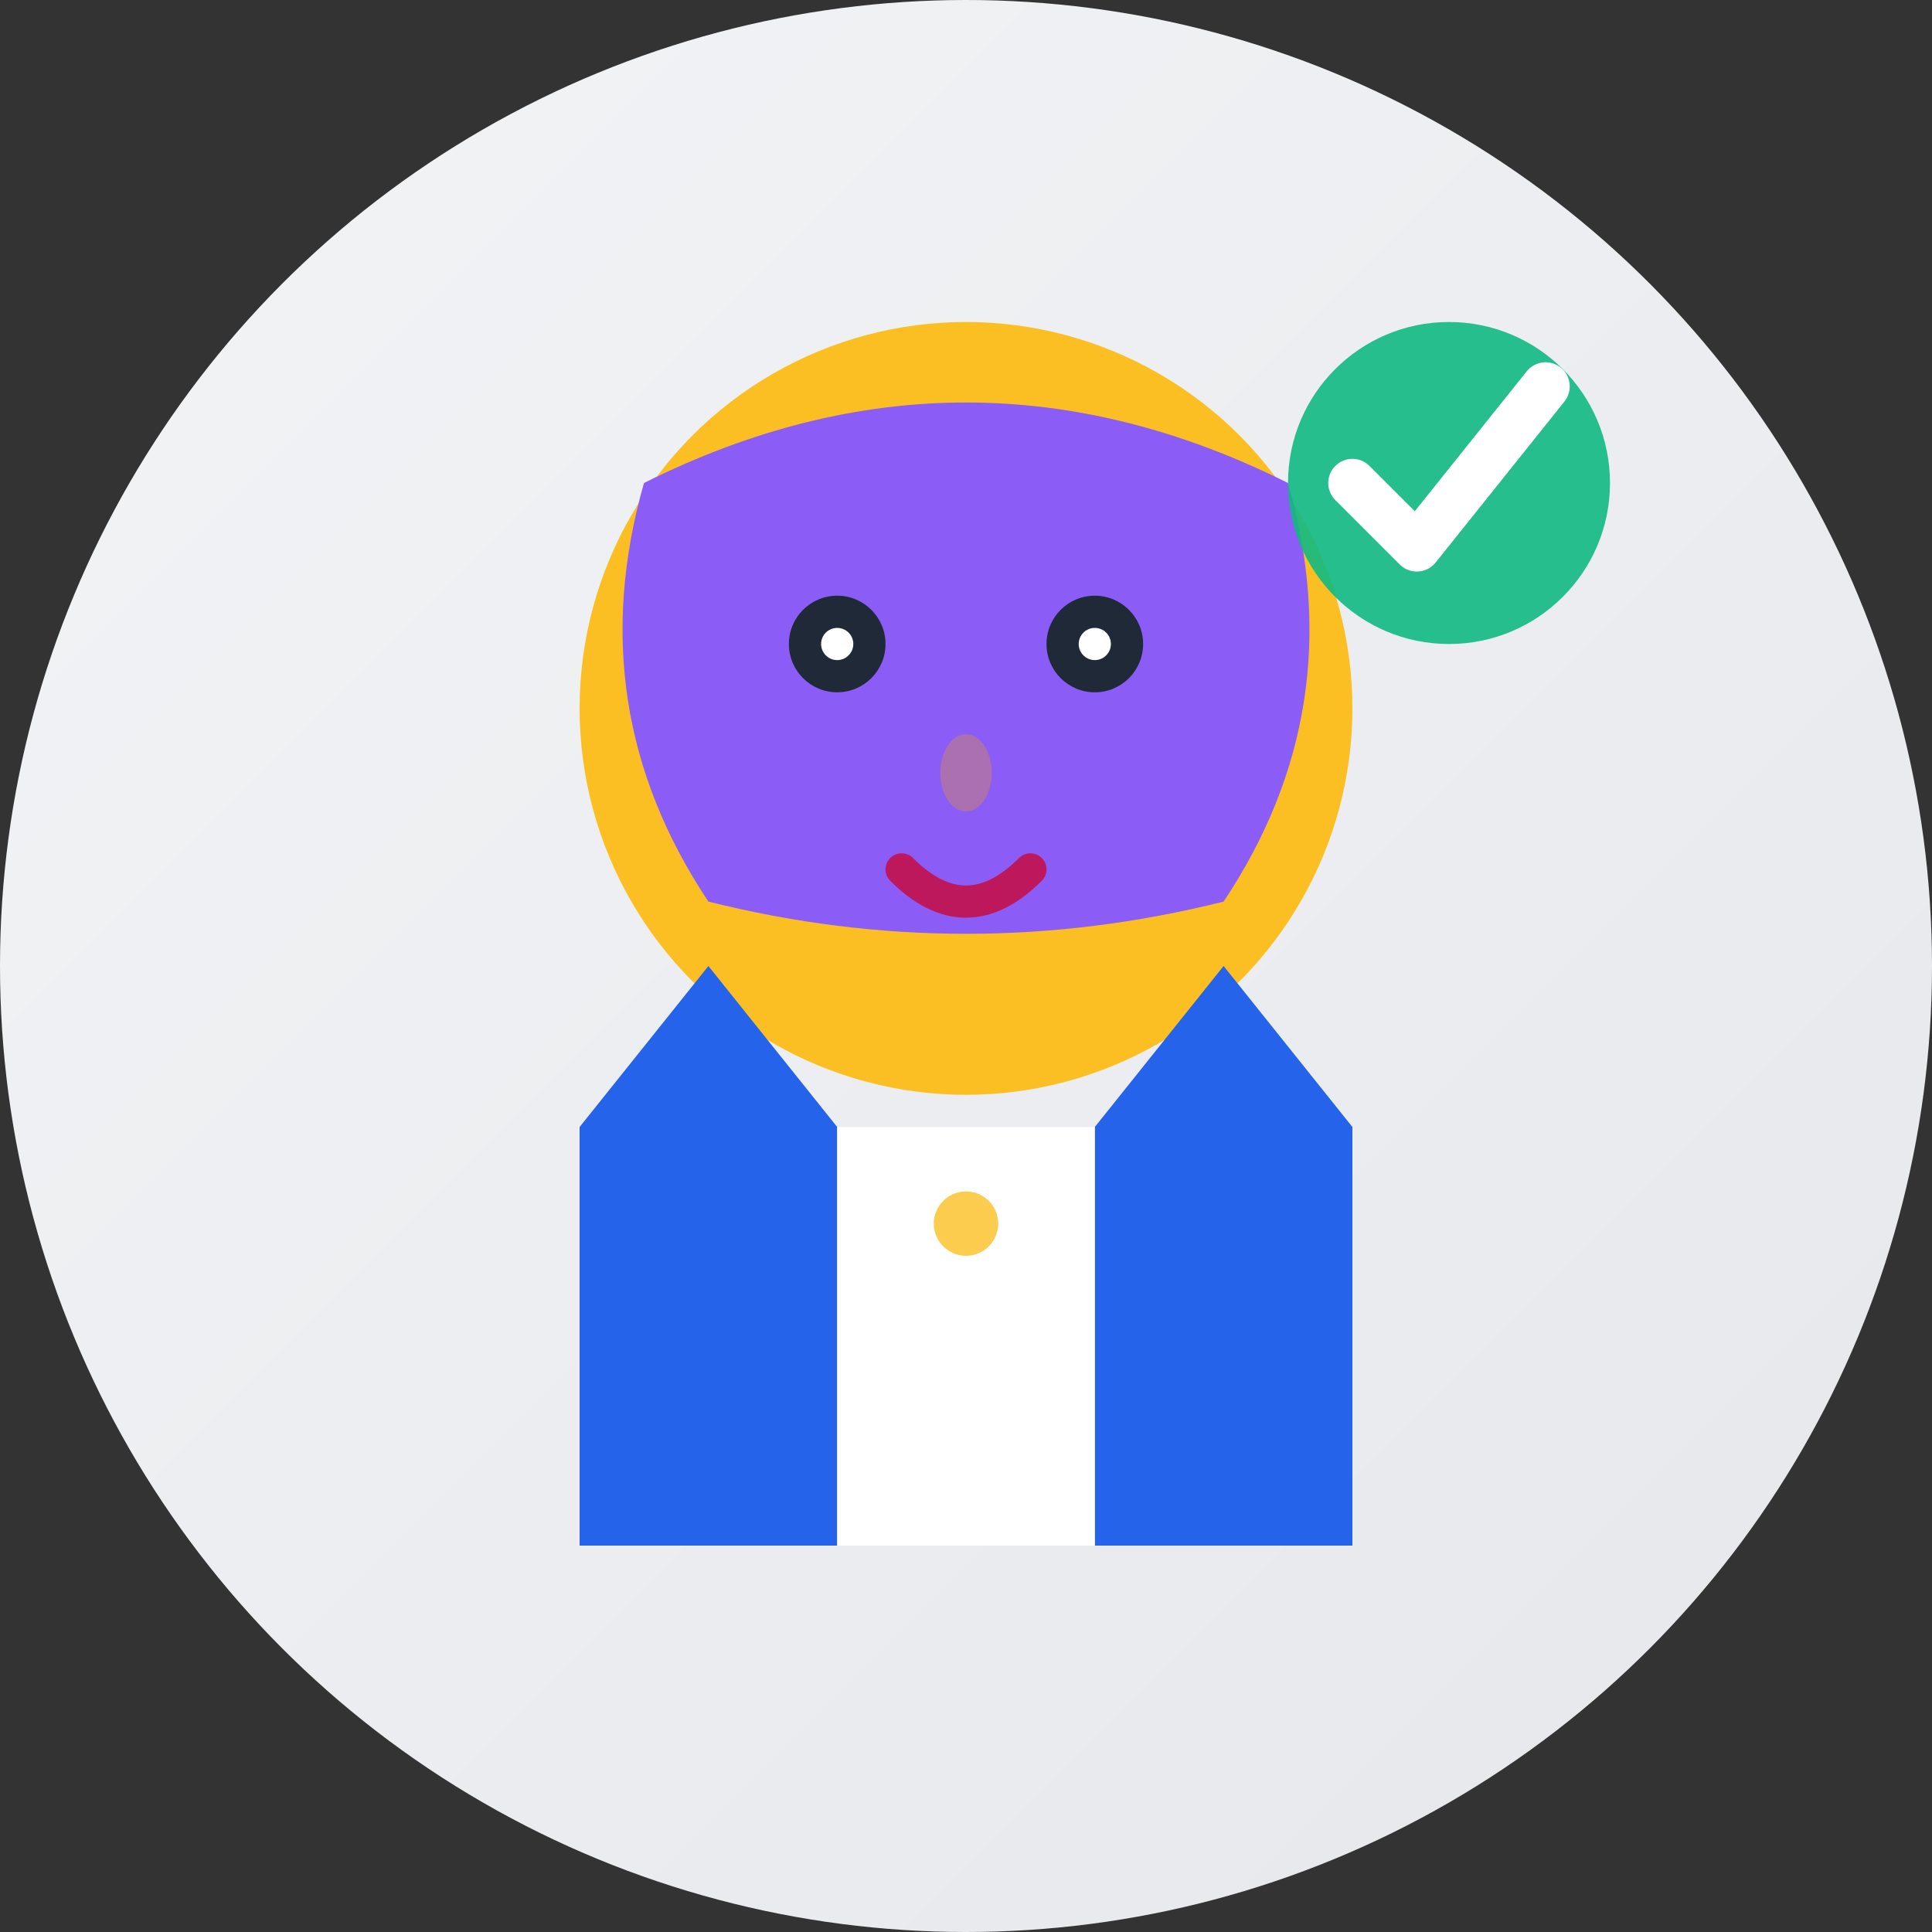
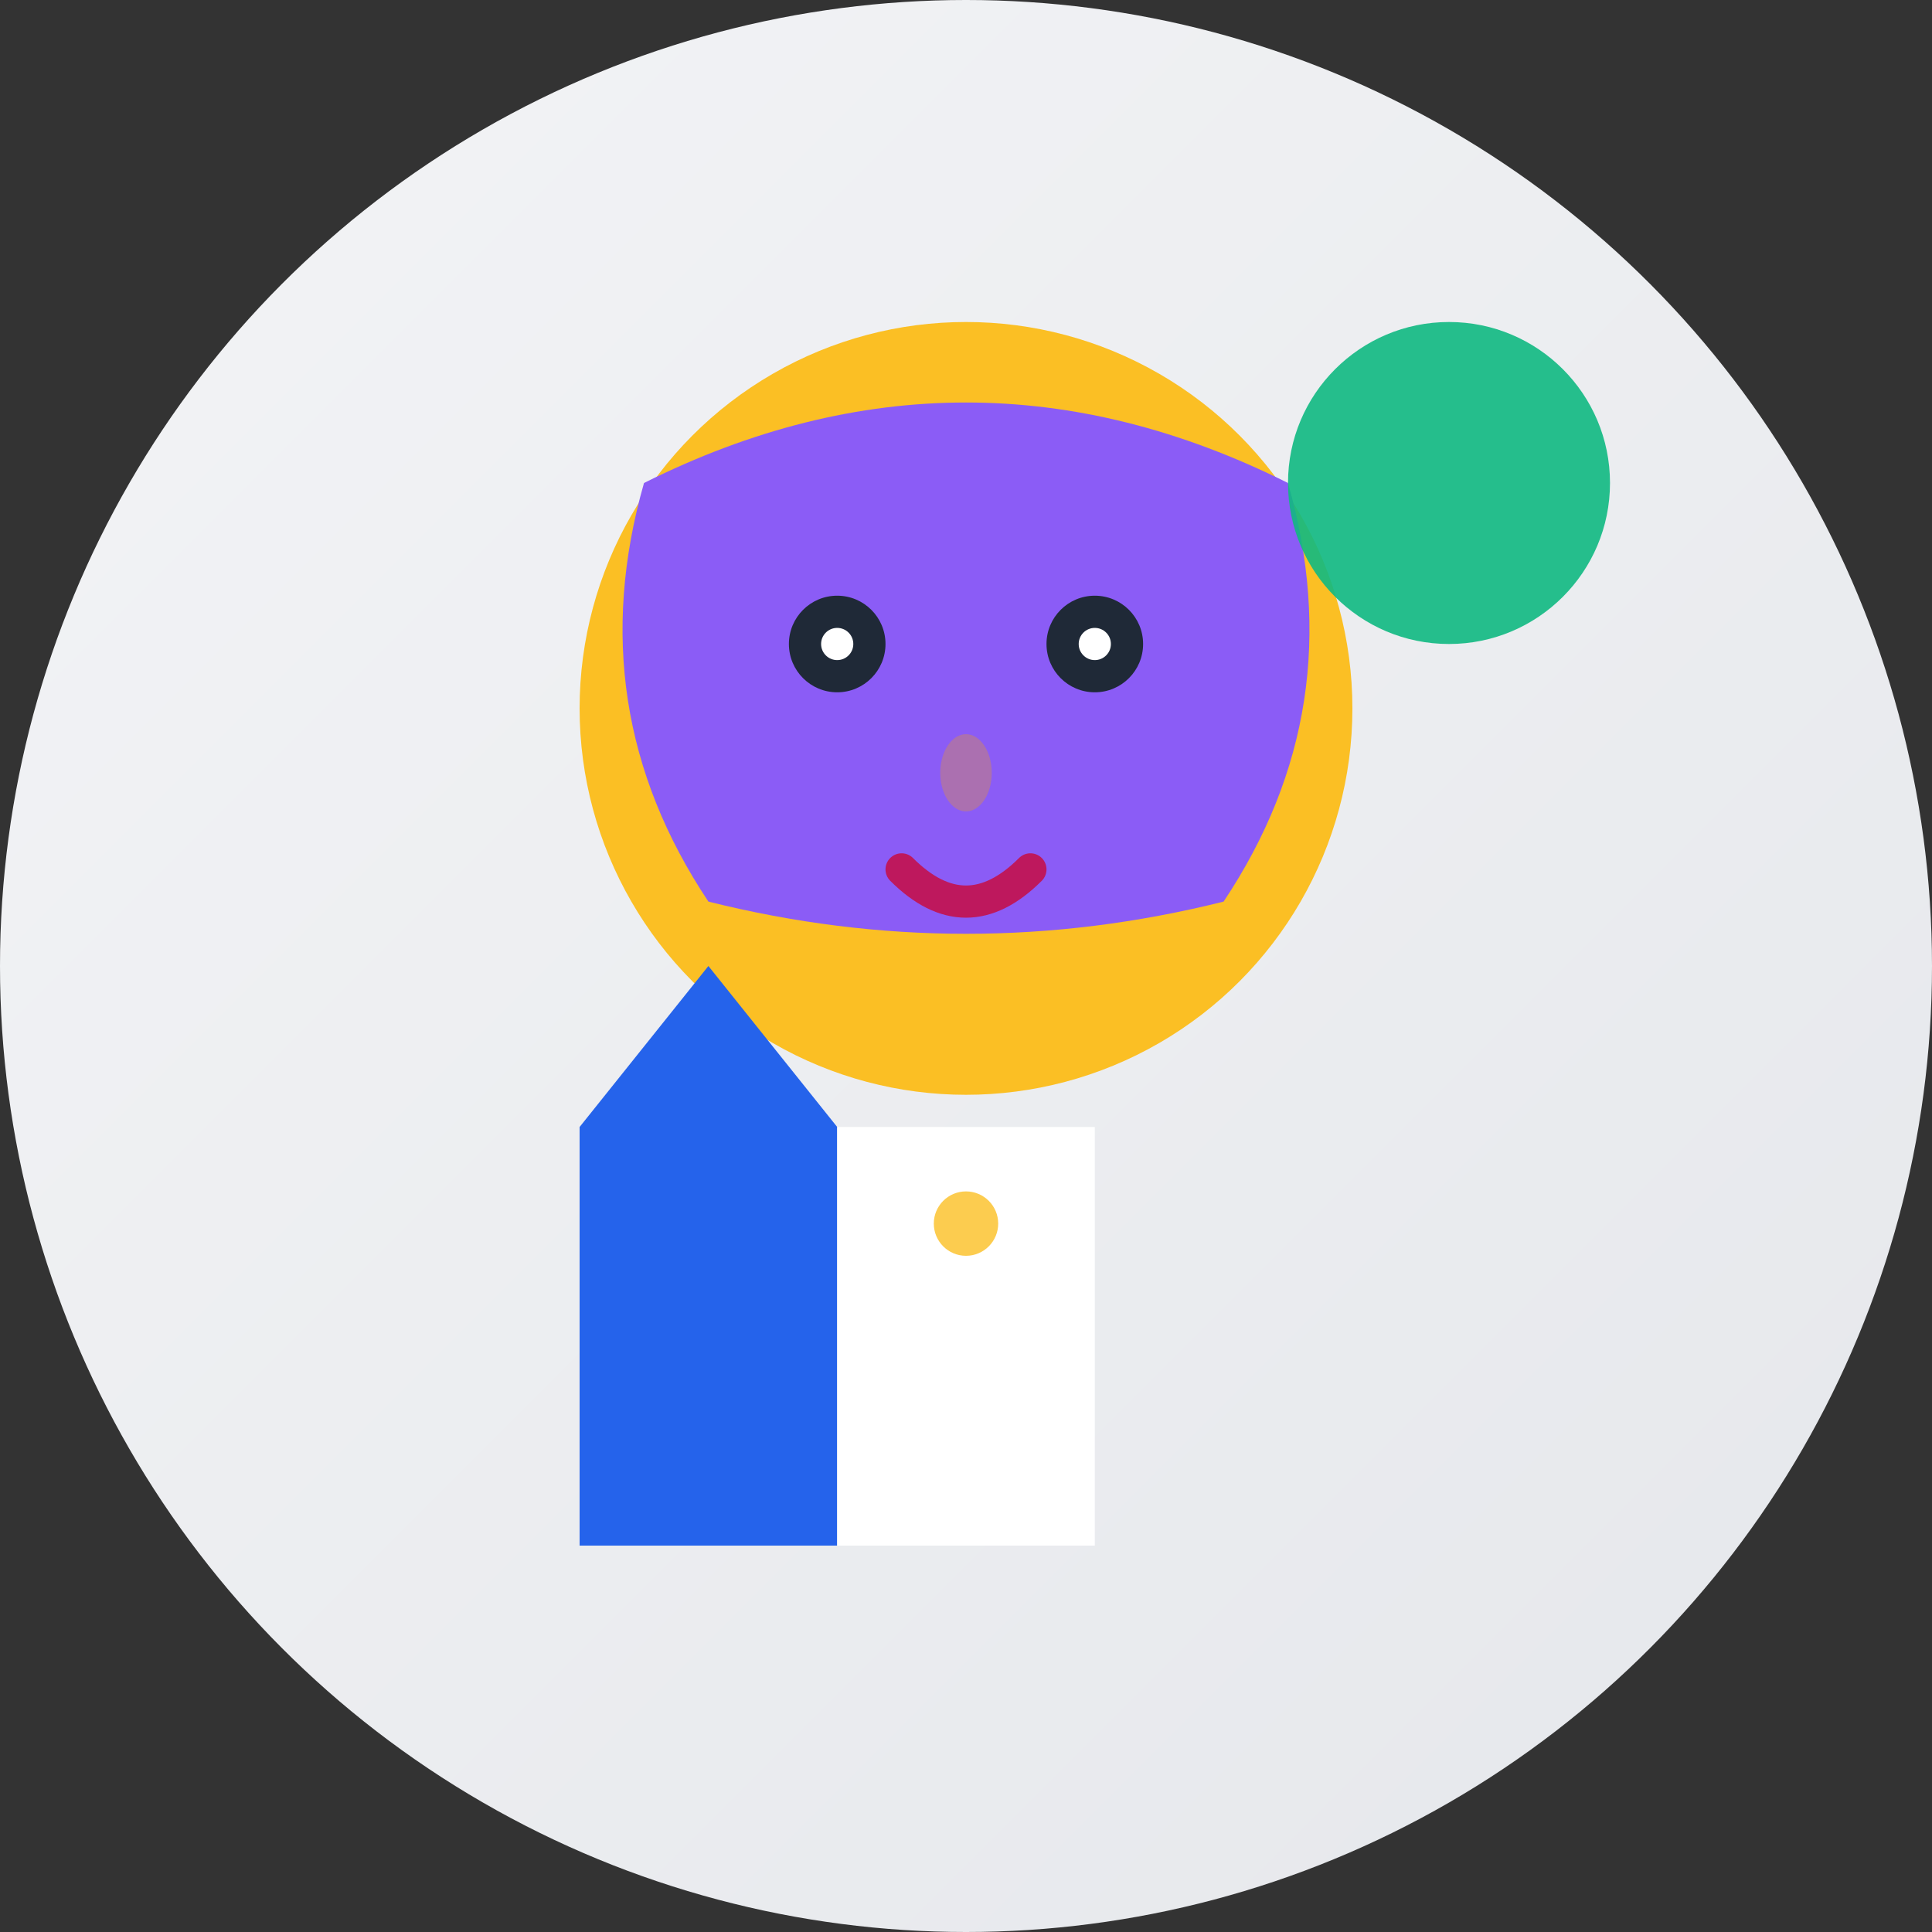
<svg xmlns="http://www.w3.org/2000/svg" width="60" height="60" viewBox="0 0 60 60">
  <rect x="0" y="0" width="60" height="60" fill="#333333" stroke="none" />
  <defs>
    <linearGradient id="avatar1Gradient" x1="0%" y1="0%" x2="100%" y2="100%">
      <stop offset="0%" style="stop-color:#f3f4f6;stop-opacity:1" />
      <stop offset="100%" style="stop-color:#e5e7eb;stop-opacity:1" />
    </linearGradient>
  </defs>
  <circle cx="30" cy="30" r="30" fill="url(#avatar1Gradient)" />
  <g transform="translate(30, 30)">
    <circle cx="0" cy="-8" r="12" fill="#fbbf24" />
    <path d="M-10 -15 Q0 -20 10 -15 Q12 -8 8 -2 Q0 0 -8 -2 Q-12 -8 -10 -15 Z" fill="#8b5cf6" />
    <circle cx="-4" cy="-10" r="1.5" fill="#1f2937" />
    <circle cx="4" cy="-10" r="1.5" fill="#1f2937" />
    <circle cx="-4" cy="-10" r="0.5" fill="white" />
    <circle cx="4" cy="-10" r="0.5" fill="white" />
    <ellipse cx="0" cy="-6" rx="0.8" ry="1.2" fill="#f59e0b" opacity="0.3" />
    <path d="M-2 -3 Q0 -1 2 -3" stroke="#be185d" stroke-width="1" fill="none" stroke-linecap="round" />
    <path d="M-12 5 L-8 0 L-4 5 L-4 18 L-12 18 Z" fill="#2563eb" />
-     <path d="M12 5 L8 0 L4 5 L4 18 L12 18 Z" fill="#2563eb" />
    <rect x="-4" y="5" width="8" height="13" fill="white" />
    <circle cx="0" cy="8" r="1" fill="#fbbf24" opacity="0.8" />
  </g>
  <circle cx="45" cy="15" r="5" fill="#10b981" opacity="0.9" />
-   <path d="M42 15 L44 17 L48 12" stroke="white" stroke-width="1.5" fill="none" stroke-linecap="round" stroke-linejoin="round" />
</svg>